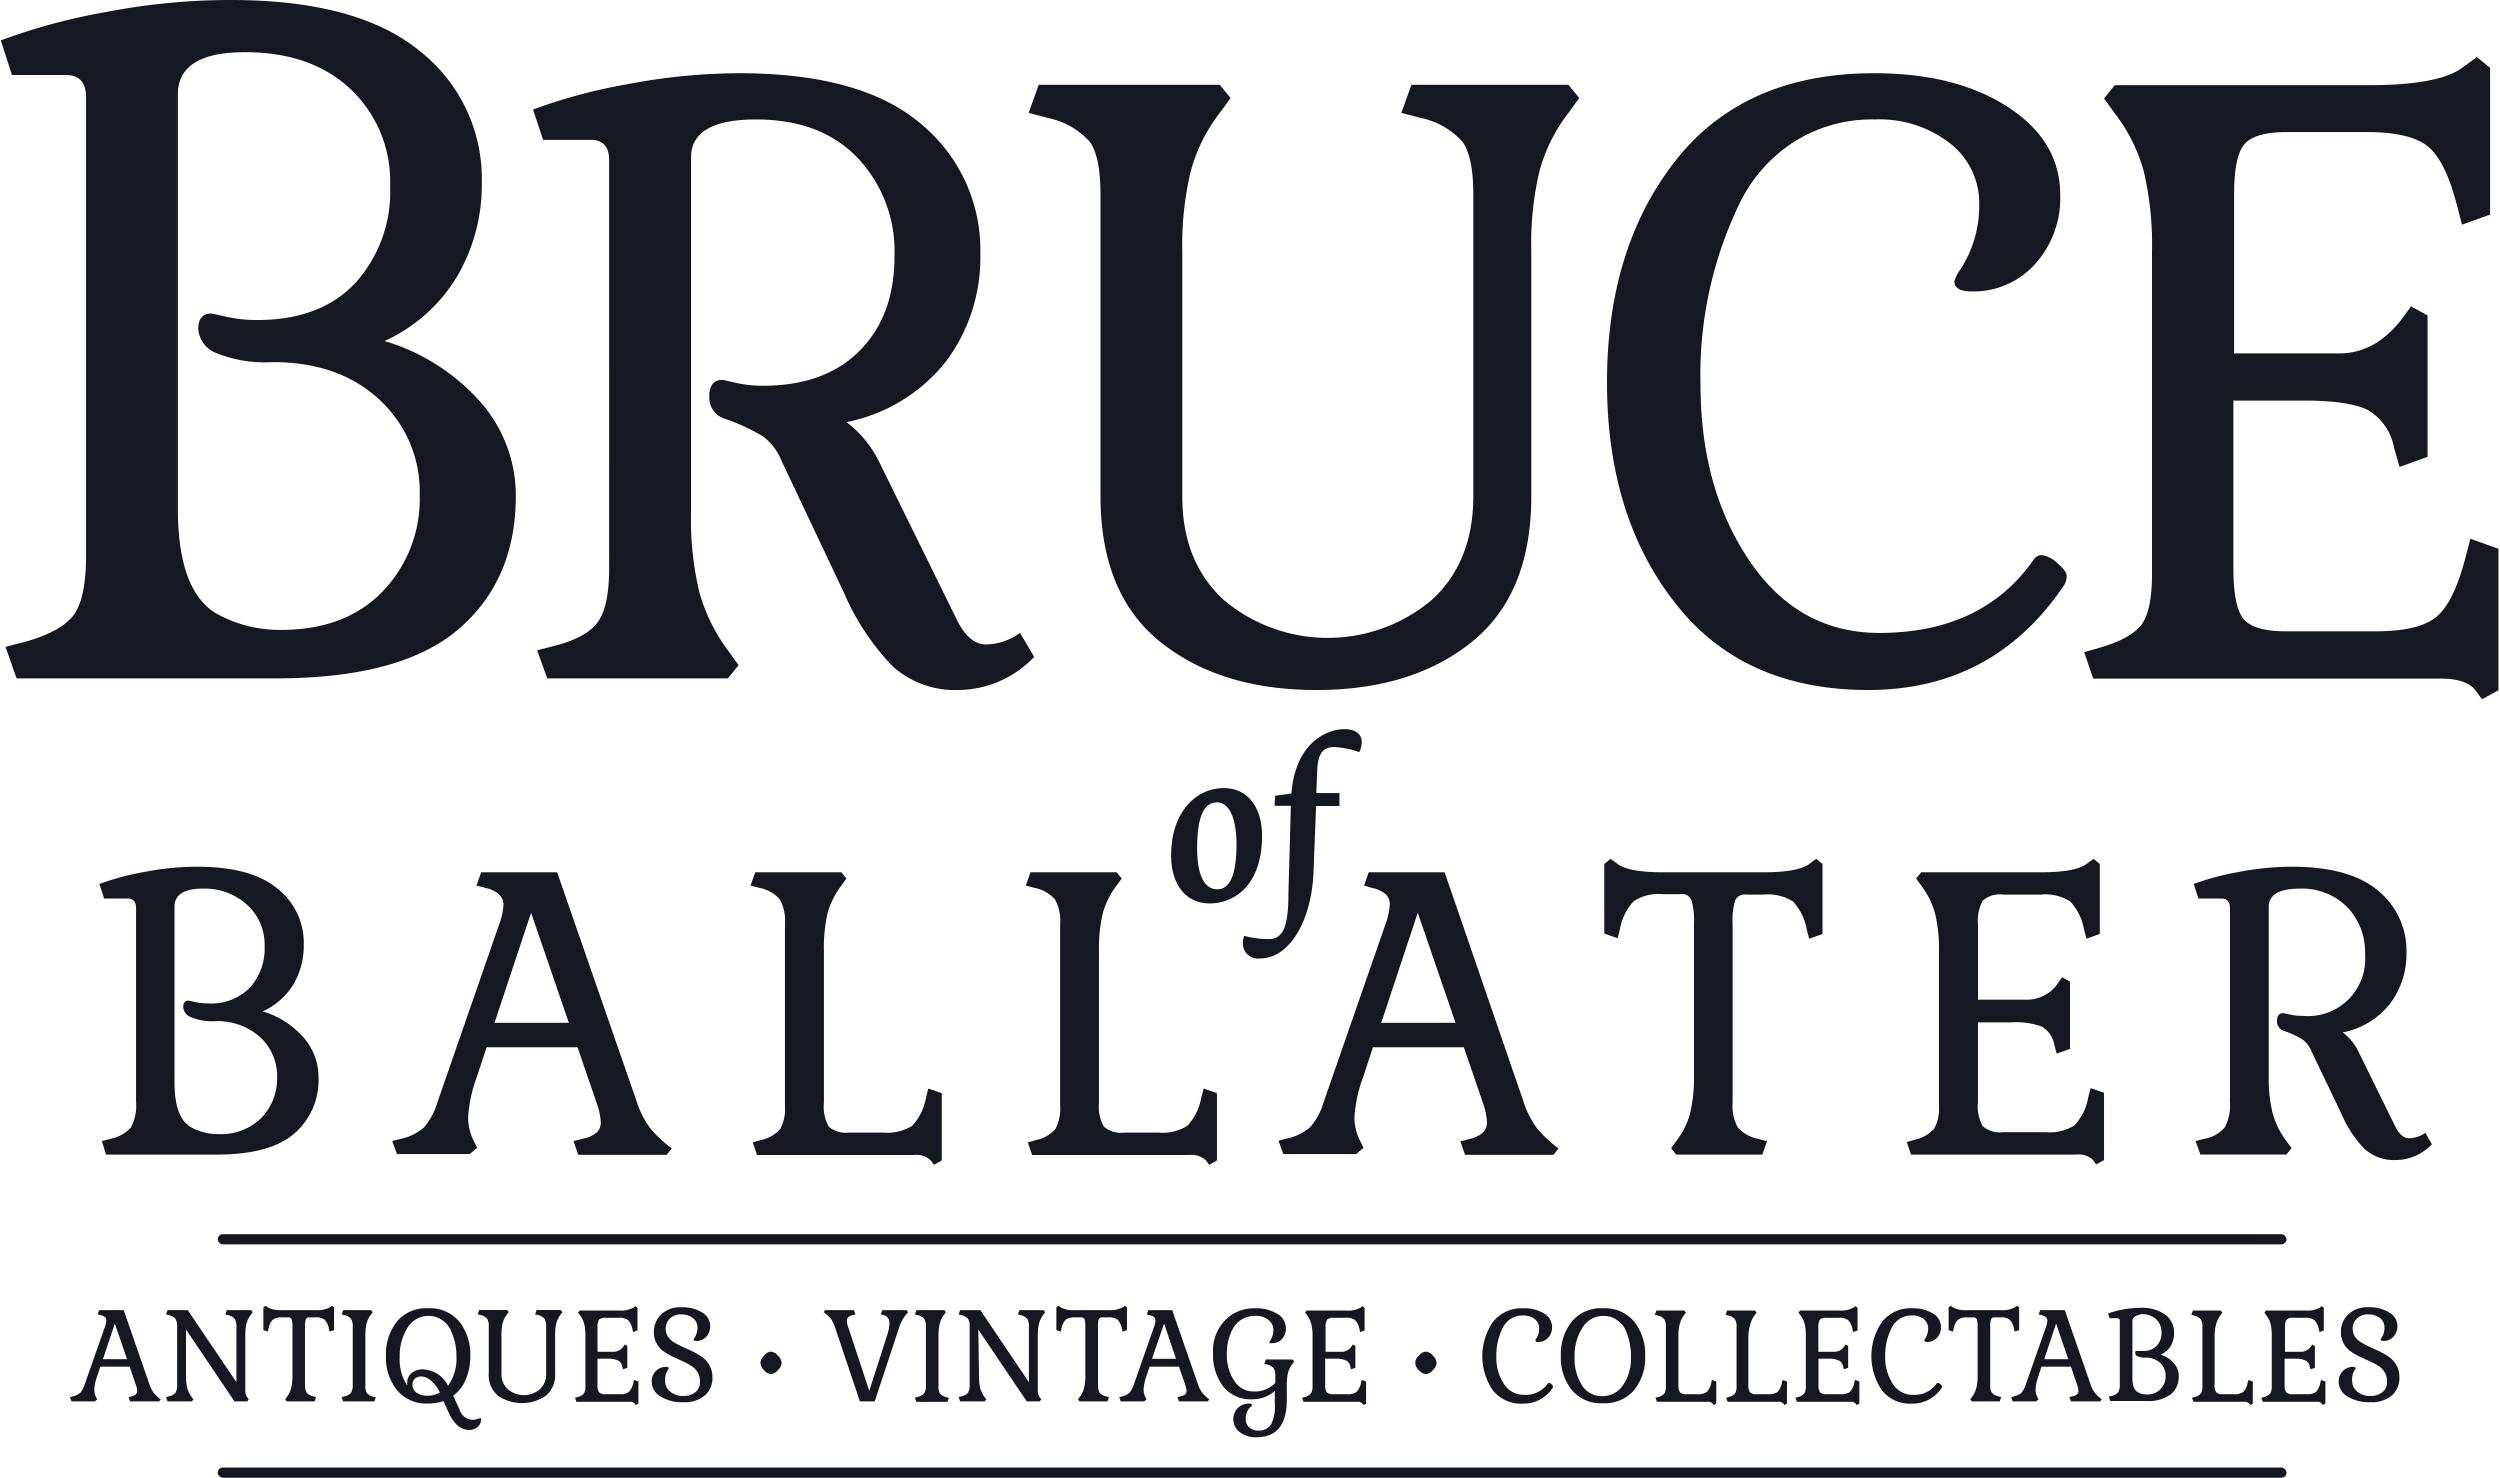
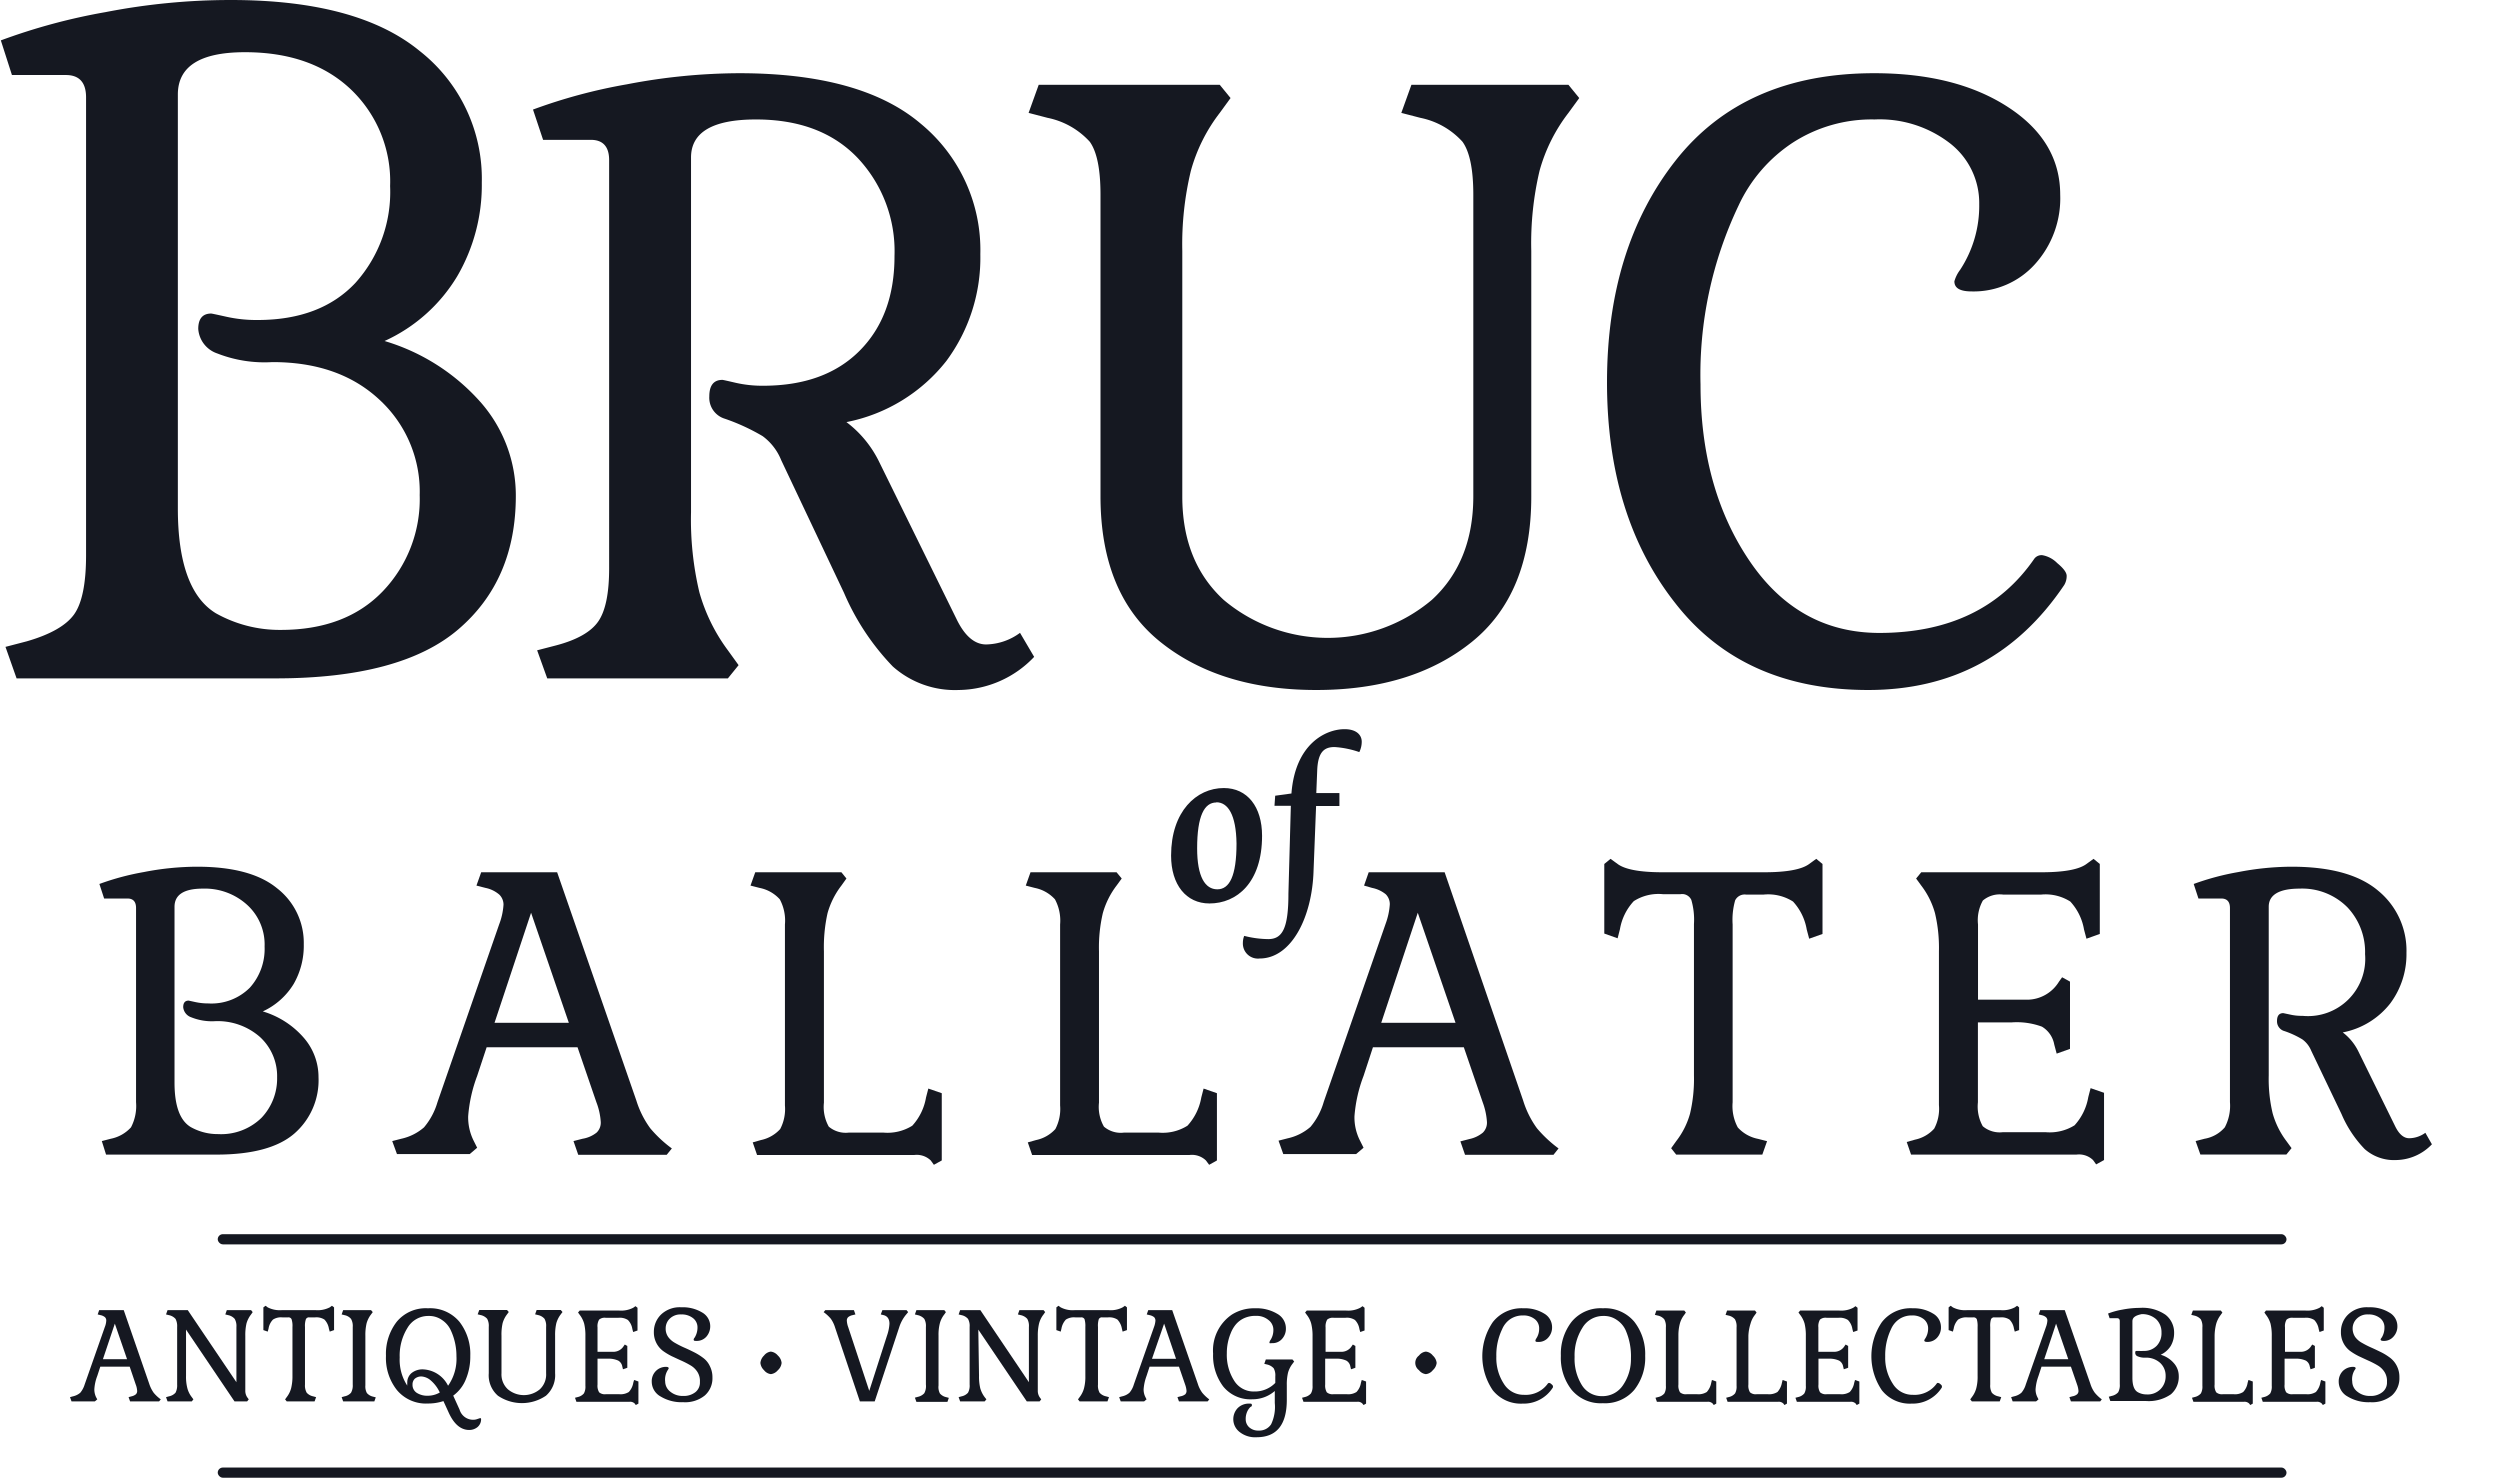
<svg xmlns="http://www.w3.org/2000/svg" width="247" height="146" viewBox="0 0 247.41 146.34">
  <defs>
    <style>
      .cls-1 {
        fill: #151821;
      }
    </style>
  </defs>
  <title>logo</title>
  <g id="Layer_2" data-name="Layer 2">
    <g id="Layer_1-2" data-name="Layer 1">
      <g>
        <g>
          <g>
            <path class="cls-1" d="M30,93.5a7.6,7.6,0,0,1-1,3.94,7,7,0,0,1-3.06,2.72A8.62,8.62,0,0,1,30,102.77a5.92,5.92,0,0,1,1.46,3.9,7,7,0,0,1-2.41,5.6q-2.41,2.07-7.71,2.07H10.42L10,113l.89-.23a3.66,3.66,0,0,0,2-1.13,4.55,4.55,0,0,0,.5-2.49V89.92c0-.62-.28-.94-.85-.94H10.23l-.47-1.44a25.54,25.54,0,0,1,4.4-1.18,27.84,27.84,0,0,1,5.26-.53c3.56,0,6.2.71,7.94,2.14A6.83,6.83,0,0,1,30,93.5ZM17.2,89.8v17.41c0,2.29.53,3.75,1.6,4.4a5.43,5.43,0,0,0,2.72.7,5.71,5.71,0,0,0,4.29-1.61,5.64,5.64,0,0,0,1.55-4,5.26,5.26,0,0,0-1.69-4,6.34,6.34,0,0,0-4.5-1.57,5.48,5.48,0,0,1-2.32-.39,1.17,1.17,0,0,1-.79-1c0-.43.18-.65.54-.65l.64.14a6,6,0,0,0,1.31.14,5.37,5.37,0,0,0,4.11-1.56,5.74,5.74,0,0,0,1.46-4.07,5.31,5.31,0,0,0-1.66-4.07A6.23,6.23,0,0,0,20,88C18.13,88,17.2,88.61,17.2,89.8Z" />
            <path class="cls-1" d="M59,112.16a1.36,1.36,0,0,0,.41-1.06,6.6,6.6,0,0,0-.43-1.94l-1.87-5.45h-9l-.94,2.84a14.4,14.4,0,0,0-.89,4,5.19,5.19,0,0,0,.54,2.41l.35.7-.74.63H39.23L38.76,113l.9-.23a5.07,5.07,0,0,0,2.25-1.13,6.82,6.82,0,0,0,1.33-2.49l6.11-17.61a6.6,6.6,0,0,0,.43-1.94,1.39,1.39,0,0,0-.41-1A3,3,0,0,0,48,87.93l-.9-.23.47-1.32h7.52L62.94,109a9.31,9.31,0,0,0,1.37,2.73,12.14,12.14,0,0,0,2.14,2l-.51.63H57.18L56.71,113l.9-.23A3,3,0,0,0,59,112.16ZM52.51,90.39l-3.62,10.9h7.36Z" />
            <path class="cls-1" d="M81.51,94.2v15a4,4,0,0,0,.48,2.37,2.6,2.6,0,0,0,2,.59h3.39a4.64,4.64,0,0,0,2.88-.68,5.52,5.52,0,0,0,1.36-2.79l.23-.89,1.33.46v6.66l-.78.43-.31-.43a2,2,0,0,0-1.64-.54H74.89l-.43-1.25.81-.23a3.55,3.55,0,0,0,1.91-1.09,4.27,4.27,0,0,0,.47-2.34V91.55a4.45,4.45,0,0,0-.51-2.49,3.63,3.63,0,0,0-2-1.13l-.9-.23.47-1.32h8.53l.5.62-.5.7a8,8,0,0,0-1.37,2.73A15.41,15.41,0,0,0,81.51,94.2Z" />
            <path class="cls-1" d="M108.75,94.2v15a3.93,3.93,0,0,0,.49,2.37,2.56,2.56,0,0,0,2,.59h3.39a4.6,4.6,0,0,0,2.88-.68,5.52,5.52,0,0,0,1.37-2.79l.23-.89,1.32.46v6.66l-.77.43-.32-.43a2,2,0,0,0-1.63-.54H102.13l-.43-1.25.82-.23a3.55,3.55,0,0,0,1.91-1.09,4.27,4.27,0,0,0,.47-2.34V91.55a4.45,4.45,0,0,0-.51-2.49,3.66,3.66,0,0,0-2-1.13l-.89-.23.47-1.32h8.52L111,87l-.51.7a8.13,8.13,0,0,0-1.36,2.73A14.87,14.87,0,0,0,108.75,94.2Z" />
            <path class="cls-1" d="M146.77,112.16a1.39,1.39,0,0,0,.4-1.06,6.85,6.85,0,0,0-.42-1.94l-1.87-5.45h-9l-.93,2.84a14.15,14.15,0,0,0-.9,4,5.07,5.07,0,0,0,.55,2.41l.35.7-.74.63H127l-.47-1.33.9-.23a5.11,5.11,0,0,0,2.26-1.13,6.68,6.68,0,0,0,1.32-2.49l6.12-17.61a6.85,6.85,0,0,0,.42-1.94,1.39,1.39,0,0,0-.4-1,3.09,3.09,0,0,0-1.35-.63L135,87.7l.46-1.32h7.52L150.76,109a9.32,9.32,0,0,0,1.36,2.73,12.51,12.51,0,0,0,2.14,2l-.5.63H145l-.46-1.33.89-.23A3.09,3.09,0,0,0,146.77,112.16Zm-6.45-21.77-3.62,10.9h7.36Z" />
            <path class="cls-1" d="M174.58,88.59h-1.76a1.05,1.05,0,0,0-1.07.57,7.07,7.07,0,0,0-.25,2.39v17.61a4.45,4.45,0,0,0,.51,2.49,3.63,3.63,0,0,0,2,1.13l.9.23-.47,1.33h-8.53l-.5-.63.5-.7a7.84,7.84,0,0,0,1.37-2.72,14.9,14.9,0,0,0,.39-3.78v-15a7,7,0,0,0-.26-2.39,1,1,0,0,0-1.07-.57h-1.75a4.53,4.53,0,0,0-2.88.69,5.43,5.43,0,0,0-1.37,2.78l-.23.9-1.32-.47V85.56l.62-.51.7.51c.73.54,2.21.82,4.44.82h10.09c2.23,0,3.71-.28,4.44-.82l.7-.51.62.51v6.93l-1.32.47-.24-.9a5.43,5.43,0,0,0-1.36-2.78A4.57,4.57,0,0,0,174.58,88.59Z" />
            <path class="cls-1" d="M199.1,101.25h-3.31v7.91a4,4,0,0,0,.48,2.37,2.6,2.6,0,0,0,2,.59h4.21a4.64,4.64,0,0,0,2.88-.68,5.52,5.52,0,0,0,1.36-2.79l.23-.89,1.33.46v6.66l-.78.43-.31-.43a2,2,0,0,0-1.64-.54H189.17l-.43-1.25.82-.23a3.52,3.52,0,0,0,1.9-1.09,4.18,4.18,0,0,0,.47-2.34V94.2a14.87,14.87,0,0,0-.39-3.77,8,8,0,0,0-1.36-2.73l-.51-.7.51-.62H202.1c2.23,0,3.71-.28,4.44-.82l.7-.51.62.51v6.93l-1.32.47-.24-.9a5.43,5.43,0,0,0-1.36-2.78,4.57,4.57,0,0,0-2.88-.69h-3.78a2.6,2.6,0,0,0-2,.59,4,4,0,0,0-.48,2.37V99h4.94a3.71,3.71,0,0,0,3.08-1.79l.31-.43.78.43v6.66l-1.32.47-.24-.9a2.59,2.59,0,0,0-1.22-1.77A7.2,7.2,0,0,0,199.1,101.25Z" />
            <path class="cls-1" d="M240.75,113.32a5,5,0,0,1-3.54,1.56,4.38,4.38,0,0,1-3.12-1.09,11.4,11.4,0,0,1-2.29-3.46l-3-6.27a2.61,2.61,0,0,0-.88-1.13,8.91,8.91,0,0,0-1.77-.82,1,1,0,0,1-.74-1c0-.52.21-.78.62-.78l.62.13a5.21,5.21,0,0,0,1.29.14,5.67,5.67,0,0,0,6.19-6.11,6.44,6.44,0,0,0-1.73-4.62A6.31,6.31,0,0,0,227.65,88c-2,0-3.06.6-3.06,1.79v16.71a14.68,14.68,0,0,0,.39,3.76,8.26,8.26,0,0,0,1.36,2.74l.51.7-.51.63h-8.52l-.47-1.33.89-.23a3.38,3.38,0,0,0,2-1.13,4.54,4.54,0,0,0,.51-2.49V89.92c0-.62-.29-.94-.86-.94h-2.26l-.47-1.44a25.58,25.58,0,0,1,4.42-1.18,28.13,28.13,0,0,1,5.28-.53q5.76,0,8.57,2.38a7.67,7.67,0,0,1,2.8,6.15,8.14,8.14,0,0,1-1.6,5,7.85,7.85,0,0,1-4.71,2.88,5.26,5.26,0,0,1,1.56,1.91l3.62,7.36c.39.81.86,1.21,1.4,1.21a2.77,2.77,0,0,0,1.6-.54Z" />
          </g>
          <g>
            <rect class="cls-1" x="21.48" y="122.22" width="204.87" height="1.01" rx="0.51" />
            <rect class="cls-1" x="21.48" y="145.33" width="204.87" height="1.01" rx="0.51" />
            <g>
              <path class="cls-1" d="M13.37,138.08a.44.44,0,0,0,.13-.34,2,2,0,0,0-.14-.63l-.6-1.77H9.85l-.3.92a4.39,4.39,0,0,0-.29,1.32,1.79,1.79,0,0,0,.17.78l.12.22-.24.2H7l-.15-.42.29-.08a1.66,1.66,0,0,0,.73-.36,2.36,2.36,0,0,0,.43-.81l2-5.7a1.9,1.9,0,0,0,.14-.63.45.45,0,0,0-.13-.34,1,1,0,0,0-.43-.2l-.29-.07.15-.43h2.43l2.53,7.31a3.25,3.25,0,0,0,.44.88,3.77,3.77,0,0,0,.7.65l-.17.2H12.8l-.15-.42.29-.08A1,1,0,0,0,13.37,138.08Zm-2.08-7-1.18,3.52H12.5Z" />
              <path class="cls-1" d="M18.34,136.25a4.49,4.49,0,0,0,.13,1.22,2.47,2.47,0,0,0,.44.89l.16.22-.16.2h-2.4l-.15-.42.29-.08a1.19,1.19,0,0,0,.65-.36,1.57,1.57,0,0,0,.16-.81v-5.7a1.52,1.52,0,0,0-.16-.8,1.2,1.2,0,0,0-.65-.37l-.29-.07.15-.43h2l4.82,7.14v-5.47a1.42,1.42,0,0,0-.17-.8,1.16,1.16,0,0,0-.64-.37l-.29-.07.15-.43h2.4l.16.2-.16.23a2.63,2.63,0,0,0-.45.88,5.06,5.06,0,0,0-.12,1.22v5.41a1.16,1.16,0,0,0,.18.68l.16.22-.16.2H23.14l-4.8-7.11Z" />
              <path class="cls-1" d="M31.12,130.46h-.57a.33.33,0,0,0-.34.18,2.08,2.08,0,0,0-.09.77v5.7a1.46,1.46,0,0,0,.17.81,1.16,1.16,0,0,0,.64.36l.29.08-.15.42H28.31l-.16-.2.16-.22a2.47,2.47,0,0,0,.44-.89,4.93,4.93,0,0,0,.13-1.22v-4.84a2.08,2.08,0,0,0-.09-.77.33.33,0,0,0-.34-.18h-.57a1.46,1.46,0,0,0-.93.22,1.62,1.62,0,0,0-.44.9l-.08.29-.43-.15v-2.25l.21-.16.22.16a2.62,2.62,0,0,0,1.44.27h3.26a2.62,2.62,0,0,0,1.44-.27l.22-.16.21.16v2.25l-.43.15-.08-.29a1.69,1.69,0,0,0-.44-.9A1.46,1.46,0,0,0,31.12,130.46Z" />
              <path class="cls-1" d="M34.85,137.11v-5.7a1.42,1.42,0,0,0-.17-.8,1.13,1.13,0,0,0-.64-.37l-.29-.07.15-.43h2.76l.17.2-.17.23a2.6,2.6,0,0,0-.44.88,5.06,5.06,0,0,0-.12,1.22v4.93a1.36,1.36,0,0,0,.15.75,1.12,1.12,0,0,0,.61.36l.27.07-.14.4H33.9l-.15-.42.29-.08a1.12,1.12,0,0,0,.64-.36A1.46,1.46,0,0,0,34.85,137.11Z" />
              <path class="cls-1" d="M39.21,137.64a5.12,5.12,0,0,1-1.07-3.37,5.18,5.18,0,0,1,1.07-3.38,3.72,3.72,0,0,1,3.09-1.33,3.78,3.78,0,0,1,3.11,1.33,5.19,5.19,0,0,1,1.08,3.38,5.82,5.82,0,0,1-.43,2.3,3.7,3.7,0,0,1-1.26,1.64l.63,1.39a1.4,1.4,0,0,0,1.32,1,1.21,1.21,0,0,0,.46-.08l.24-.08c.07,0,.11,0,.11.13a1,1,0,0,1-.35.75,1.28,1.28,0,0,1-.82.29c-.85,0-1.54-.59-2.07-1.79l-.49-1.07a4.79,4.79,0,0,1-1.52.24A3.74,3.74,0,0,1,39.21,137.64Zm5.91-3.33a6,6,0,0,0-.57-2.59,2.43,2.43,0,0,0-.86-1,2.2,2.2,0,0,0-1.32-.4,2.37,2.37,0,0,0-2.1,1.18,5.18,5.18,0,0,0-.77,2.93,4.68,4.68,0,0,0,.75,2.79,1.38,1.38,0,0,1,0-.25,1.21,1.21,0,0,1,.43-1,1.73,1.73,0,0,1,1.16-.36,2.91,2.91,0,0,1,2.45,1.62A4.64,4.64,0,0,0,45.12,134.31Zm-4.35,2.8a.93.93,0,0,0,.43.83,1.93,1.93,0,0,0,1.08.28,2.39,2.39,0,0,0,1.19-.32,3.48,3.48,0,0,0-.9-1.2,1.56,1.56,0,0,0-.92-.39,1,1,0,0,0-.65.22A.77.77,0,0,0,40.77,137.11Z" />
              <path class="cls-1" d="M49.58,132.27V136a2,2,0,0,0,.63,1.58,2.46,2.46,0,0,0,3.17,0A2,2,0,0,0,54,136v-4.6a1.43,1.43,0,0,0-.16-.8,1.16,1.16,0,0,0-.64-.37l-.29-.07.15-.43h2.39l.17.2-.17.23a2.6,2.6,0,0,0-.44.88,5.06,5.06,0,0,0-.12,1.22V136a2.7,2.7,0,0,1-.91,2.22,4.23,4.23,0,0,1-4.75,0,2.67,2.67,0,0,1-.91-2.22v-4.6a1.43,1.43,0,0,0-.16-.8,1.2,1.2,0,0,0-.65-.37l-.29-.07.16-.43h2.75l.17.2-.17.23a2.6,2.6,0,0,0-.44.88A5.06,5.06,0,0,0,49.58,132.27Z" />
              <path class="cls-1" d="M60.16,134.55H59.09v2.56a1.25,1.25,0,0,0,.16.77.85.85,0,0,0,.65.19h1.36a1.54,1.54,0,0,0,.93-.22,1.78,1.78,0,0,0,.44-.91l.08-.28.43.15V139l-.26.14-.1-.14a.64.64,0,0,0-.53-.18H57l-.14-.4.27-.07a1.12,1.12,0,0,0,.61-.36,1.36,1.36,0,0,0,.15-.75v-4.93a5.06,5.06,0,0,0-.12-1.22,2.6,2.6,0,0,0-.44-.88l-.17-.23.17-.2h3.85a2.62,2.62,0,0,0,1.44-.27l.23-.16.2.16v2.25l-.43.15-.08-.29a1.62,1.62,0,0,0-.44-.9,1.46,1.46,0,0,0-.93-.22H59.9a.85.85,0,0,0-.65.18,1.27,1.27,0,0,0-.16.77v2.42h1.6a1.2,1.2,0,0,0,1-.58l.1-.14.25.14v2.16l-.43.15-.07-.29a.82.82,0,0,0-.4-.57A2.29,2.29,0,0,0,60.16,134.55Z" />
              <path class="cls-1" d="M65.79,136.82a1.28,1.28,0,0,0,.51,1,1.91,1.91,0,0,0,1.27.42,1.85,1.85,0,0,0,1.22-.38,1.21,1.21,0,0,0,.44-1,1.67,1.67,0,0,0-.25-1,2,2,0,0,0-.65-.63,9,9,0,0,0-.88-.46c-.32-.14-.65-.3-1-.46a6.22,6.22,0,0,1-.88-.53,2.29,2.29,0,0,1-.9-1.87,2.38,2.38,0,0,1,.71-1.73,2.68,2.68,0,0,1,2-.72,3.73,3.73,0,0,1,2.08.52,1.57,1.57,0,0,1,.41,2.39,1.26,1.26,0,0,1-1,.42c-.17,0-.26,0-.26-.15a.4.4,0,0,1,.1-.18,1.88,1.88,0,0,0,.28-1,1.15,1.15,0,0,0-.45-.93,1.78,1.78,0,0,0-1.17-.36,1.5,1.5,0,0,0-1.13.42,1.33,1.33,0,0,0-.4.94,1.42,1.42,0,0,0,.25.87,2.06,2.06,0,0,0,.66.58,9.4,9.4,0,0,0,.9.46c.33.14.66.3,1,.47a5.71,5.71,0,0,1,.9.56,2.11,2.11,0,0,1,.66.81,2.4,2.4,0,0,1,.26,1.12,2.27,2.27,0,0,1-.75,1.79,3.09,3.09,0,0,1-2.14.67,4,4,0,0,1-2.25-.57,1.68,1.68,0,0,1-.87-1.46,1.42,1.42,0,0,1,.41-1.06,1.39,1.39,0,0,1,1-.41q.27,0,.27.15a.91.91,0,0,1-.1.18A1.75,1.75,0,0,0,65.79,136.82Z" />
              <path class="cls-1" d="M75.58,135.69a1.14,1.14,0,0,1-.36-.72,1.16,1.16,0,0,1,.36-.73,1,1,0,0,1,.67-.39,1.07,1.07,0,0,1,.7.39,1.13,1.13,0,0,1,.37.73,1.11,1.11,0,0,1-.37.72,1.07,1.07,0,0,1-.69.39A1,1,0,0,1,75.58,135.69Z" />
              <path class="cls-1" d="M83.91,130.44a.45.45,0,0,0-.13.34,2.12,2.12,0,0,0,.13.63L86,137.74l1.76-5.48a4.28,4.28,0,0,0,.24-1.17c0-.47-.2-.75-.57-.85l-.29-.07.16-.43h2.39l.16.2-.19.23a3.69,3.69,0,0,0-.69,1.26l-2.43,7.35H85.07l-2.45-7.3a3.07,3.07,0,0,0-.43-.89,3.88,3.88,0,0,0-.71-.65l.17-.2h2.83l.15.43-.29.07A1,1,0,0,0,83.91,130.44Z" />
              <path class="cls-1" d="M91.61,137.11v-5.7a1.43,1.43,0,0,0-.16-.8,1.2,1.2,0,0,0-.64-.37l-.29-.07.15-.43h2.76l.16.2-.16.23a2.43,2.43,0,0,0-.44.88,4.54,4.54,0,0,0-.13,1.22v4.93A1.36,1.36,0,0,0,93,138a1.15,1.15,0,0,0,.62.36l.26.07-.14.4H90.67l-.15-.42.29-.08a1.2,1.2,0,0,0,.64-.36A1.47,1.47,0,0,0,91.61,137.11Z" />
              <path class="cls-1" d="M96.87,136.25a5,5,0,0,0,.12,1.22,2.65,2.65,0,0,0,.44.89l.17.22-.17.2H95l-.15-.42.29-.08a1.16,1.16,0,0,0,.64-.36,1.47,1.47,0,0,0,.16-.81v-5.7a1.43,1.43,0,0,0-.16-.8,1.16,1.16,0,0,0-.64-.37l-.29-.07.15-.43h2l4.81,7.14v-5.47a1.43,1.43,0,0,0-.16-.8,1.2,1.2,0,0,0-.64-.37l-.29-.07.15-.43h2.39l.16.2-.16.23a2.43,2.43,0,0,0-.44.88,5,5,0,0,0-.13,1.22v5.41a1.16,1.16,0,0,0,.18.68l.16.22-.16.2h-1.27l-4.8-7.11Z" />
              <path class="cls-1" d="M109.64,130.46h-.56a.34.34,0,0,0-.35.18,2.15,2.15,0,0,0-.08.77v5.7a1.47,1.47,0,0,0,.16.81,1.16,1.16,0,0,0,.64.36l.29.08-.15.42h-2.76l-.16-.2.16-.22a2.47,2.47,0,0,0,.44-.89,4.49,4.49,0,0,0,.13-1.22v-4.84a2.42,2.42,0,0,0-.08-.77.35.35,0,0,0-.35-.18h-.56a1.49,1.49,0,0,0-.94.22,1.77,1.77,0,0,0-.44.9l-.07.29-.43-.15v-2.25l.2-.16.23.16a2.55,2.55,0,0,0,1.43.27h3.27a2.55,2.55,0,0,0,1.43-.27l.23-.16.2.16v2.25l-.43.15-.07-.29a1.77,1.77,0,0,0-.44-.9A1.49,1.49,0,0,0,109.64,130.46Z" />
              <path class="cls-1" d="M117.29,138.08a.48.48,0,0,0,.13-.34,2.35,2.35,0,0,0-.14-.63l-.61-1.77h-2.91l-.3.92a4.73,4.73,0,0,0-.29,1.32,1.66,1.66,0,0,0,.18.78l.11.22-.24.2H110.9l-.15-.42.29-.08a1.6,1.6,0,0,0,.73-.36,2.2,2.2,0,0,0,.43-.81l2-5.7a2.2,2.2,0,0,0,.14-.63.49.49,0,0,0-.13-.34,1.06,1.06,0,0,0-.44-.2l-.29-.07.15-.43H116l2.54,7.31a3,3,0,0,0,.44.88,4,4,0,0,0,.69.65l-.16.2h-2.84l-.15-.42.29-.08A1.06,1.06,0,0,0,117.29,138.08Zm-2.09-7L114,134.56h2.38Z" />
              <path class="cls-1" d="M126.16,138.94v-1.19a3.33,3.33,0,0,1-2.21.82,3.46,3.46,0,0,1-2.9-1.27,5.09,5.09,0,0,1-1-3.25,4.3,4.3,0,0,1,1.85-3.86,4.12,4.12,0,0,1,2.31-.63,4,4,0,0,1,2.2.55,1.65,1.65,0,0,1,.85,1.43,1.49,1.49,0,0,1-.39,1.06,1.23,1.23,0,0,1-1,.41.57.57,0,0,1-.23,0,.13.13,0,0,1,0-.1.45.45,0,0,1,.09-.2,1.8,1.8,0,0,0,.29-1,1.21,1.21,0,0,0-.5-1,1.83,1.83,0,0,0-1.2-.4,2.73,2.73,0,0,0-1.2.23,2.4,2.4,0,0,0-.81.61,3.12,3.12,0,0,0-.51.87,5.13,5.13,0,0,0-.39,2,4.76,4.76,0,0,0,.72,2.7,2.26,2.26,0,0,0,2,1.08,2.82,2.82,0,0,0,2.08-.85v-.65a1.43,1.43,0,0,0-.16-.8,1.27,1.27,0,0,0-.64-.37l-.29-.07.15-.43h2.64l.17.2-.17.23a2.6,2.6,0,0,0-.44.88,5.06,5.06,0,0,0-.12,1.22v1.46q0,3.71-3,3.71a2.46,2.46,0,0,1-1.7-.54,1.6,1.6,0,0,1-.17-2.34,1.55,1.55,0,0,1,1.17-.45c.16,0,.24,0,.24.14s0,.1-.15.2a1.53,1.53,0,0,0-.31.45,1.75,1.75,0,0,0-.15.76,1.06,1.06,0,0,0,.34.79,1.31,1.31,0,0,0,.94.33,1.39,1.39,0,0,0,1.24-.63A4,4,0,0,0,126.16,138.94Z" />
              <path class="cls-1" d="M132.22,134.55h-1.07v2.56a1.33,1.33,0,0,0,.16.77.87.87,0,0,0,.65.19h1.36a1.52,1.52,0,0,0,.93-.22,1.7,1.7,0,0,0,.44-.91l.08-.28.43.15V139l-.25.14-.11-.14a.61.61,0,0,0-.52-.18H129l-.14-.4.27-.07a1.12,1.12,0,0,0,.61-.36,1.34,1.34,0,0,0,.16-.75v-4.93a5,5,0,0,0-.13-1.22,2.43,2.43,0,0,0-.44-.88l-.17-.23.17-.2h3.85a2.59,2.59,0,0,0,1.44-.27l.23-.16.2.16v2.25l-.43.15-.08-.29a1.62,1.62,0,0,0-.44-.9,1.44,1.44,0,0,0-.93-.22H132a.87.87,0,0,0-.65.18,1.35,1.35,0,0,0-.16.77v2.42h1.6a1.2,1.2,0,0,0,1-.58l.1-.14.25.14v2.16l-.43.15-.07-.29a.82.82,0,0,0-.4-.57A2.26,2.26,0,0,0,132.22,134.55Z" />
              <path class="cls-1" d="M140.44,135.69a.9.9,0,0,1,0-1.45,1,1,0,0,1,.68-.39,1,1,0,0,1,.69.39,1.15,1.15,0,0,1,.38.73,1.13,1.13,0,0,1-.38.72,1,1,0,0,1-.69.39A1,1,0,0,1,140.44,135.69Z" />
              <path class="cls-1" d="M150.78,129.56a3.65,3.65,0,0,1,2.05.52,1.55,1.55,0,0,1,.79,1.33,1.49,1.49,0,0,1-.39,1.06,1.23,1.23,0,0,1-1,.42c-.18,0-.26,0-.26-.15a.56.56,0,0,1,.08-.18,1.73,1.73,0,0,0,.29-1,1.14,1.14,0,0,0-.44-.93,1.76,1.76,0,0,0-1.15-.36,2.2,2.2,0,0,0-1.25.35,2.27,2.27,0,0,0-.82,1,5.91,5.91,0,0,0-.58,2.73,4.66,4.66,0,0,0,.74,2.68,2.3,2.3,0,0,0,2,1.1,2.69,2.69,0,0,0,2.37-1.13s.06-.05.12-.05a.4.4,0,0,1,.22.12c.1.08.15.14.15.19a.23.23,0,0,1,0,.14,3.41,3.41,0,0,1-3,1.6,3.55,3.55,0,0,1-2.95-1.32,6,6,0,0,1,0-6.75A3.6,3.6,0,0,1,150.78,129.56Z" />
              <path class="cls-1" d="M155.56,137.64a5.12,5.12,0,0,1-1.07-3.37,5.18,5.18,0,0,1,1.07-3.38,3.72,3.72,0,0,1,3.09-1.33,3.77,3.77,0,0,1,3.11,1.33,5.19,5.19,0,0,1,1.08,3.38,5.12,5.12,0,0,1-1.08,3.37,3.79,3.79,0,0,1-3.11,1.32A3.74,3.74,0,0,1,155.56,137.64Zm5.34-5.92a2.43,2.43,0,0,0-.86-1,2.18,2.18,0,0,0-1.32-.4,2.37,2.37,0,0,0-2.1,1.18,5.07,5.07,0,0,0-.77,2.88,4.94,4.94,0,0,0,.72,2.79,2.3,2.3,0,0,0,2,1.09,2.41,2.41,0,0,0,2.09-1.11,4.54,4.54,0,0,0,.77-2.64A6.41,6.41,0,0,0,160.9,131.72Z" />
              <path class="cls-1" d="M166.13,132.27v4.84a1.25,1.25,0,0,0,.16.77.85.85,0,0,0,.65.19H168a1.56,1.56,0,0,0,.94-.22,1.86,1.86,0,0,0,.44-.91l.07-.28.43.15V139l-.25.14-.1-.14a.64.64,0,0,0-.53-.18h-5l-.14-.4.27-.07a1.12,1.12,0,0,0,.61-.36,1.36,1.36,0,0,0,.15-.75v-5.79a1.43,1.43,0,0,0-.16-.8,1.16,1.16,0,0,0-.64-.37l-.29-.07.15-.43h2.76l.16.2-.16.23a2.43,2.43,0,0,0-.44.88A4.54,4.54,0,0,0,166.13,132.27Z" />
              <path class="cls-1" d="M173.06,132.27v4.84a1.25,1.25,0,0,0,.16.77.85.85,0,0,0,.65.19H175a1.56,1.56,0,0,0,.94-.22,1.86,1.86,0,0,0,.44-.91l.07-.28.43.15V139l-.25.14-.1-.14a.64.64,0,0,0-.53-.18h-5l-.14-.4.26-.07a1.11,1.11,0,0,0,.62-.36,1.36,1.36,0,0,0,.15-.75v-5.79a1.43,1.43,0,0,0-.16-.8,1.16,1.16,0,0,0-.64-.37l-.29-.07.15-.43h2.76l.16.2-.16.23a2.43,2.43,0,0,0-.44.88A4.54,4.54,0,0,0,173.06,132.27Z" />
              <path class="cls-1" d="M181.06,134.55H180v2.56a1.25,1.25,0,0,0,.16.77.85.85,0,0,0,.65.19h1.36a1.52,1.52,0,0,0,.93-.22,1.78,1.78,0,0,0,.44-.91l.08-.28.43.15V139l-.26.14-.1-.14a.64.64,0,0,0-.53-.18h-5.3l-.14-.4.27-.07a1.12,1.12,0,0,0,.61-.36,1.36,1.36,0,0,0,.15-.75v-4.93a5.06,5.06,0,0,0-.12-1.22,2.6,2.6,0,0,0-.44-.88l-.17-.23.17-.2H182a2.62,2.62,0,0,0,1.44-.27l.23-.16.2.16v2.25l-.43.15-.08-.29a1.62,1.62,0,0,0-.44-.9,1.46,1.46,0,0,0-.93-.22H180.8a.85.85,0,0,0-.65.18,1.27,1.27,0,0,0-.16.77v2.42h1.6a1.2,1.2,0,0,0,1-.58l.1-.14.25.14v2.16l-.43.15-.07-.29a.82.82,0,0,0-.4-.57A2.29,2.29,0,0,0,181.06,134.55Z" />
              <path class="cls-1" d="M189.34,129.56a3.63,3.63,0,0,1,2,.52,1.53,1.53,0,0,1,.79,1.33,1.48,1.48,0,0,1-.38,1.06,1.26,1.26,0,0,1-1,.42q-.27,0-.27-.15a.46.46,0,0,1,.09-.18,1.8,1.8,0,0,0,.29-1,1.17,1.17,0,0,0-.44-.93,1.76,1.76,0,0,0-1.15-.36,2.18,2.18,0,0,0-1.25.35,2.29,2.29,0,0,0-.83,1,6,6,0,0,0-.58,2.73,4.67,4.67,0,0,0,.75,2.68,2.28,2.28,0,0,0,2,1.1,2.69,2.69,0,0,0,2.36-1.13.13.13,0,0,1,.12-.05.42.42,0,0,1,.23.12c.1.08.15.14.15.19a.33.33,0,0,1,0,.14,3.41,3.41,0,0,1-3,1.6,3.52,3.52,0,0,1-2.94-1.32,6,6,0,0,1,0-6.75A3.59,3.59,0,0,1,189.34,129.56Z" />
              <path class="cls-1" d="M198,130.46h-.57a.33.33,0,0,0-.34.18,2.15,2.15,0,0,0-.08.77v5.7a1.47,1.47,0,0,0,.16.81,1.16,1.16,0,0,0,.64.36l.29.08-.15.42h-2.76l-.16-.2.16-.22a2.47,2.47,0,0,0,.44-.89,4.49,4.49,0,0,0,.13-1.22v-4.84a2.42,2.42,0,0,0-.08-.77.35.35,0,0,0-.35-.18h-.57a1.48,1.48,0,0,0-.93.22,1.69,1.69,0,0,0-.44.9l-.08.29-.42-.15v-2.25l.2-.16.22.16a2.62,2.62,0,0,0,1.44.27H198a2.57,2.57,0,0,0,1.44-.27l.23-.16.2.16v2.25l-.43.15-.08-.29a1.62,1.62,0,0,0-.44-.9A1.44,1.44,0,0,0,198,130.46Z" />
              <path class="cls-1" d="M205.61,138.08a.44.44,0,0,0,.14-.34,2.35,2.35,0,0,0-.14-.63l-.61-1.77h-2.91l-.3.92a4.73,4.73,0,0,0-.29,1.32,1.66,1.66,0,0,0,.18.78l.11.22-.24.2h-2.32l-.15-.42.29-.08a1.6,1.6,0,0,0,.73-.36,2.2,2.2,0,0,0,.43-.81l2-5.7a2.2,2.2,0,0,0,.14-.63.46.46,0,0,0-.14-.34,1,1,0,0,0-.43-.2l-.29-.07.15-.43h2.43l2.54,7.31a3,3,0,0,0,.44.88,4,4,0,0,0,.69.65l-.16.2H205l-.15-.42.29-.08A1,1,0,0,0,205.61,138.08Zm-2.08-7-1.17,3.52h2.38Z" />
              <path class="cls-1" d="M215.22,132a2.52,2.52,0,0,1-.33,1.28,2.3,2.3,0,0,1-1,.88,2.71,2.71,0,0,1,1.31.84,1.91,1.91,0,0,1,.48,1.26,2.27,2.27,0,0,1-.78,1.82,3.86,3.86,0,0,1-2.5.66H208.9l-.15-.42.28-.08a1.19,1.19,0,0,0,.65-.36,1.47,1.47,0,0,0,.16-.81v-6.23c0-.2-.09-.3-.28-.3h-.73l-.15-.46a7.32,7.32,0,0,1,1.43-.39,9.16,9.16,0,0,1,1.7-.17,4,4,0,0,1,2.57.69A2.23,2.23,0,0,1,215.22,132Zm-4.13-1.19v5.63c0,.74.17,1.21.52,1.42a1.75,1.75,0,0,0,.88.23,1.77,1.77,0,0,0,1.89-1.83,1.71,1.71,0,0,0-.55-1.3,2.06,2.06,0,0,0-1.46-.51,1.71,1.71,0,0,1-.75-.13.36.36,0,0,1-.25-.33c0-.14,0-.21.17-.21l.21,0a1.86,1.86,0,0,0,.42,0,1.72,1.72,0,0,0,1.33-.51,1.8,1.8,0,0,0,.47-1.31,1.76,1.76,0,0,0-.53-1.32,2.05,2.05,0,0,0-1.44-.5C211.39,130.27,211.09,130.46,211.09,130.85Z" />
              <path class="cls-1" d="M219.23,132.27v4.84a1.25,1.25,0,0,0,.16.77.85.85,0,0,0,.65.19h1.09a1.5,1.5,0,0,0,.93-.22,1.7,1.7,0,0,0,.44-.91l.08-.28.43.15V139l-.25.14-.1-.14a.65.65,0,0,0-.53-.18h-5l-.14-.4.26-.07a1.15,1.15,0,0,0,.62-.36,1.36,1.36,0,0,0,.15-.75v-5.79a1.43,1.43,0,0,0-.16-.8,1.2,1.2,0,0,0-.65-.37l-.29-.07.16-.43h2.76l.16.2-.16.23a2.63,2.63,0,0,0-.45.88A5.06,5.06,0,0,0,219.23,132.27Z" />
              <path class="cls-1" d="M227.23,134.55h-1.07v2.56a1.25,1.25,0,0,0,.16.77.84.84,0,0,0,.64.19h1.37a1.54,1.54,0,0,0,.93-.22,1.86,1.86,0,0,0,.44-.91l.07-.28.43.15V139l-.25.14-.1-.14a.64.64,0,0,0-.53-.18H224l-.14-.4.26-.07a1.15,1.15,0,0,0,.62-.36,1.36,1.36,0,0,0,.15-.75v-4.93a5.06,5.06,0,0,0-.12-1.22,2.63,2.63,0,0,0-.45-.88l-.16-.23.16-.2h3.86a2.62,2.62,0,0,0,1.44-.27l.22-.16.2.16v2.25l-.42.15-.08-.29a1.69,1.69,0,0,0-.44-.9,1.48,1.48,0,0,0-.93-.22H227a.84.84,0,0,0-.64.18,1.27,1.27,0,0,0-.16.77v2.42h1.6a1.19,1.19,0,0,0,1-.58l.1-.14.26.14v2.16l-.43.15-.08-.29a.81.81,0,0,0-.39-.57A2.29,2.29,0,0,0,227.23,134.55Z" />
              <path class="cls-1" d="M232.86,136.82a1.28,1.28,0,0,0,.51,1,1.91,1.91,0,0,0,1.27.42,1.81,1.81,0,0,0,1.21-.38,1.19,1.19,0,0,0,.45-1,1.67,1.67,0,0,0-.25-1,2,2,0,0,0-.65-.63,9,9,0,0,0-.88-.46c-.32-.14-.65-.3-1-.46a6.22,6.22,0,0,1-.88-.53,2.29,2.29,0,0,1-.9-1.87,2.34,2.34,0,0,1,.71-1.73,2.67,2.67,0,0,1,2-.72,3.71,3.71,0,0,1,2.08.52,1.54,1.54,0,0,1,.8,1.33,1.49,1.49,0,0,1-.39,1.06,1.23,1.23,0,0,1-1,.42q-.27,0-.27-.15a.48.48,0,0,1,.11-.18,1.87,1.87,0,0,0,.27-1,1.14,1.14,0,0,0-.44-.93,1.78,1.78,0,0,0-1.17-.36,1.47,1.47,0,0,0-1.13.42,1.34,1.34,0,0,0-.41.94,1.49,1.49,0,0,0,.25.87,2,2,0,0,0,.67.58,9.4,9.4,0,0,0,.9.46c.32.14.65.3,1,.47a5.71,5.71,0,0,1,.9.56,2.31,2.31,0,0,1,.66.81,2.4,2.4,0,0,1,.25,1.12,2.29,2.29,0,0,1-.74,1.79,3.1,3.1,0,0,1-2.14.67,4,4,0,0,1-2.26-.57,1.68,1.68,0,0,1-.87-1.46,1.46,1.46,0,0,1,.41-1.06,1.43,1.43,0,0,1,1-.41q.27,0,.27.15a.71.71,0,0,1-.11.18A1.74,1.74,0,0,0,232.86,136.82Z" />
            </g>
          </g>
          <g>
            <path class="cls-1" d="M119.69,89.47c-2.31,0-3.8-1.86-3.8-4.74,0-4.38,2.51-6.69,5.22-6.69,2.33,0,3.79,1.85,3.79,4.73C124.9,87.42,122.39,89.47,119.69,89.47Zm.68-10c-1.18,0-1.9,1.31-1.9,4.54,0,2.84.8,4.06,2,4.06s1.9-1.31,1.9-4.54C122.33,80.68,121.52,79.45,120.37,79.45Z" />
            <path class="cls-1" d="M134.53,74.48a9.19,9.19,0,0,0-2.45-.5c-1,0-1.65.45-1.72,2.33l-.09,2.23h2.29v1.28h-2.31L130,86.2c-.13,4.64-2.2,8.72-5.34,8.72A1.49,1.49,0,0,1,123,93.37a1.87,1.87,0,0,1,.13-.69,10,10,0,0,0,2.38.32c1.42,0,2-1.09,2-4.51l.24-8.69h-1.62l.07-1,1.61-.22c.37-4.91,3.39-6.37,5.26-6.37,1.18,0,1.7.58,1.7,1.24A2.32,2.32,0,0,1,134.53,74.48Z" />
          </g>
        </g>
        <g>
          <path class="cls-1" d="M47.63,18.08a17.92,17.92,0,0,1-2.43,9.27A16.21,16.21,0,0,1,38,33.77a20.48,20.48,0,0,1,9.59,6.15A14,14,0,0,1,51,49.1q0,8.35-5.69,13.22T27.17,67.18H1.56L.46,64.06l2.11-.55c2.32-.67,3.89-1.56,4.68-2.66S8.44,57.79,8.44,55V9.64c0-1.47-.67-2.21-2-2.21H1.1L0,4a59.29,59.29,0,0,1,10.37-2.8A65,65,0,0,1,22.76,0Q35.33,0,41.48,5.05A16.08,16.08,0,0,1,47.63,18.08ZM17.53,9.36v41q0,8.07,3.76,10.37a12.91,12.91,0,0,0,6.43,1.65q6.42,0,10.09-3.81a13.19,13.19,0,0,0,3.67-9.54,12.36,12.36,0,0,0-4-9.46q-4-3.72-10.6-3.71A12.83,12.83,0,0,1,21.43,35a2.77,2.77,0,0,1-1.88-2.43c0-1,.43-1.52,1.28-1.52.06,0,.57.11,1.52.32a13.58,13.58,0,0,0,3.07.32q6.24,0,9.69-3.67a13.45,13.45,0,0,0,3.44-9.59,12.58,12.58,0,0,0-3.9-9.59q-3.9-3.68-10.51-3.67T17.53,9.36Z" />
          <path class="cls-1" d="M102.33,65.05a10.43,10.43,0,0,1-7.45,3.28A9.25,9.25,0,0,1,88.33,66a24.23,24.23,0,0,1-4.83-7.29L77.28,45.57a5.49,5.49,0,0,0-1.84-2.38,20.31,20.31,0,0,0-3.73-1.72,2.17,2.17,0,0,1-1.55-2.21c0-1.09.43-1.64,1.3-1.64.06,0,.5.1,1.32.29a11.83,11.83,0,0,0,2.7.29q6.13,0,9.58-3.48t3.44-9.38a13.46,13.46,0,0,0-3.65-9.7q-3.64-3.81-10.07-3.81c-4.28,0-6.43,1.26-6.43,3.77V50.73a31.19,31.19,0,0,0,.82,7.9A17.61,17.61,0,0,0,72,64.4l1.06,1.47L72,67.18H54.11l-1-2.78L55,63.91q3.1-.82,4.17-2.38t1.07-5.24V15.85c0-1.31-.6-2-1.8-2H53.7l-1-3A53,53,0,0,1,62,8.35,59.51,59.51,0,0,1,73.1,7.25q12.12,0,18,5A16.2,16.2,0,0,1,97,25.18a17.16,17.16,0,0,1-3.36,10.56,16.65,16.65,0,0,1-9.9,6.06,10.92,10.92,0,0,1,3.27,4l7.62,15.48c.81,1.69,1.8,2.54,2.94,2.54a5.82,5.82,0,0,0,3.36-1.15Z" />
          <path class="cls-1" d="M117,24.85V49.17q0,6.46,4.09,10.23a16,16,0,0,0,20.63,0q4.09-3.76,4.1-10.23V19.29c0-2.52-.36-4.26-1.07-5.25a7.66,7.66,0,0,0-4.17-2.37l-1.89-.49,1-2.78h15.55l1.07,1.31-1.07,1.47a16.58,16.58,0,0,0-2.86,5.73,31.18,31.18,0,0,0-.82,7.94V49.17q0,9.66-5.9,14.41t-15.39,4.75q-9.5,0-15.43-4.75t-5.94-14.41V19.29c0-2.52-.35-4.26-1.06-5.25a7.7,7.7,0,0,0-4.18-2.37l-1.88-.49,1-2.78h17.93l1.07,1.31-1.07,1.47a16.58,16.58,0,0,0-2.86,5.73A31.18,31.18,0,0,0,117,24.85Z" />
          <path class="cls-1" d="M185.52,7.25q8.1,0,13.26,3.36t5.16,8.68a9.7,9.7,0,0,1-2.5,6.87,8.16,8.16,0,0,1-6.26,2.7c-1.15,0-1.72-.32-1.72-1a3.4,3.4,0,0,1,.57-1.14,11.56,11.56,0,0,0,1.89-6.51,7.49,7.49,0,0,0-2.87-6,11.38,11.38,0,0,0-7.49-2.38,14.39,14.39,0,0,0-8.11,2.3,15,15,0,0,0-5.36,6.22,38.9,38.9,0,0,0-3.77,17.73q0,10.28,4.83,17.43T186,62.68q10.32,0,15.39-7.37a.9.9,0,0,1,.78-.33,2.74,2.74,0,0,1,1.47.78c.63.52.94.94.94,1.27a1.73,1.73,0,0,1-.24.9q-7,10.4-19.41,10.4t-19.11-8.6q-6.77-8.59-6.76-21.9t6.8-21.94Q172.67,7.25,185.52,7.25Z" />
-           <path class="cls-1" d="M228.09,39.67h-7V56.29q0,3.76,1,5c.68.82,2.08,1.23,4.21,1.23h8.84q4.35,0,6.06-1.44c1.15-.95,2.1-2.9,2.87-5.85l.49-1.88,2.78,1v14l-1.63.9-.66-.9c-.6-.77-1.75-1.15-3.44-1.15H207.21l-.9-2.62,1.72-.49q3-.9,4-2.29c.66-.93,1-2.57,1-4.91v-32a31.64,31.64,0,0,0-.82-7.94,16.61,16.61,0,0,0-2.87-5.73l-1.06-1.47,1.06-1.31H234.4c4.69,0,7.8-.58,9.33-1.72l1.47-1.07,1.31,1.07V21.25l-2.78,1-.49-1.88c-.77-3-1.72-4.9-2.87-5.85s-3.16-1.44-6.06-1.44h-7.94c-2.13,0-3.53.41-4.21,1.23s-1,2.48-1,5V35h10.4q3.76,0,6.47-3.76l.65-.9,1.64.9v14l-2.78,1L237,44.34a5.47,5.47,0,0,0-2.58-3.73C233.21,40,231.09,39.67,228.09,39.67Z" />
        </g>
      </g>
    </g>
  </g>
</svg>